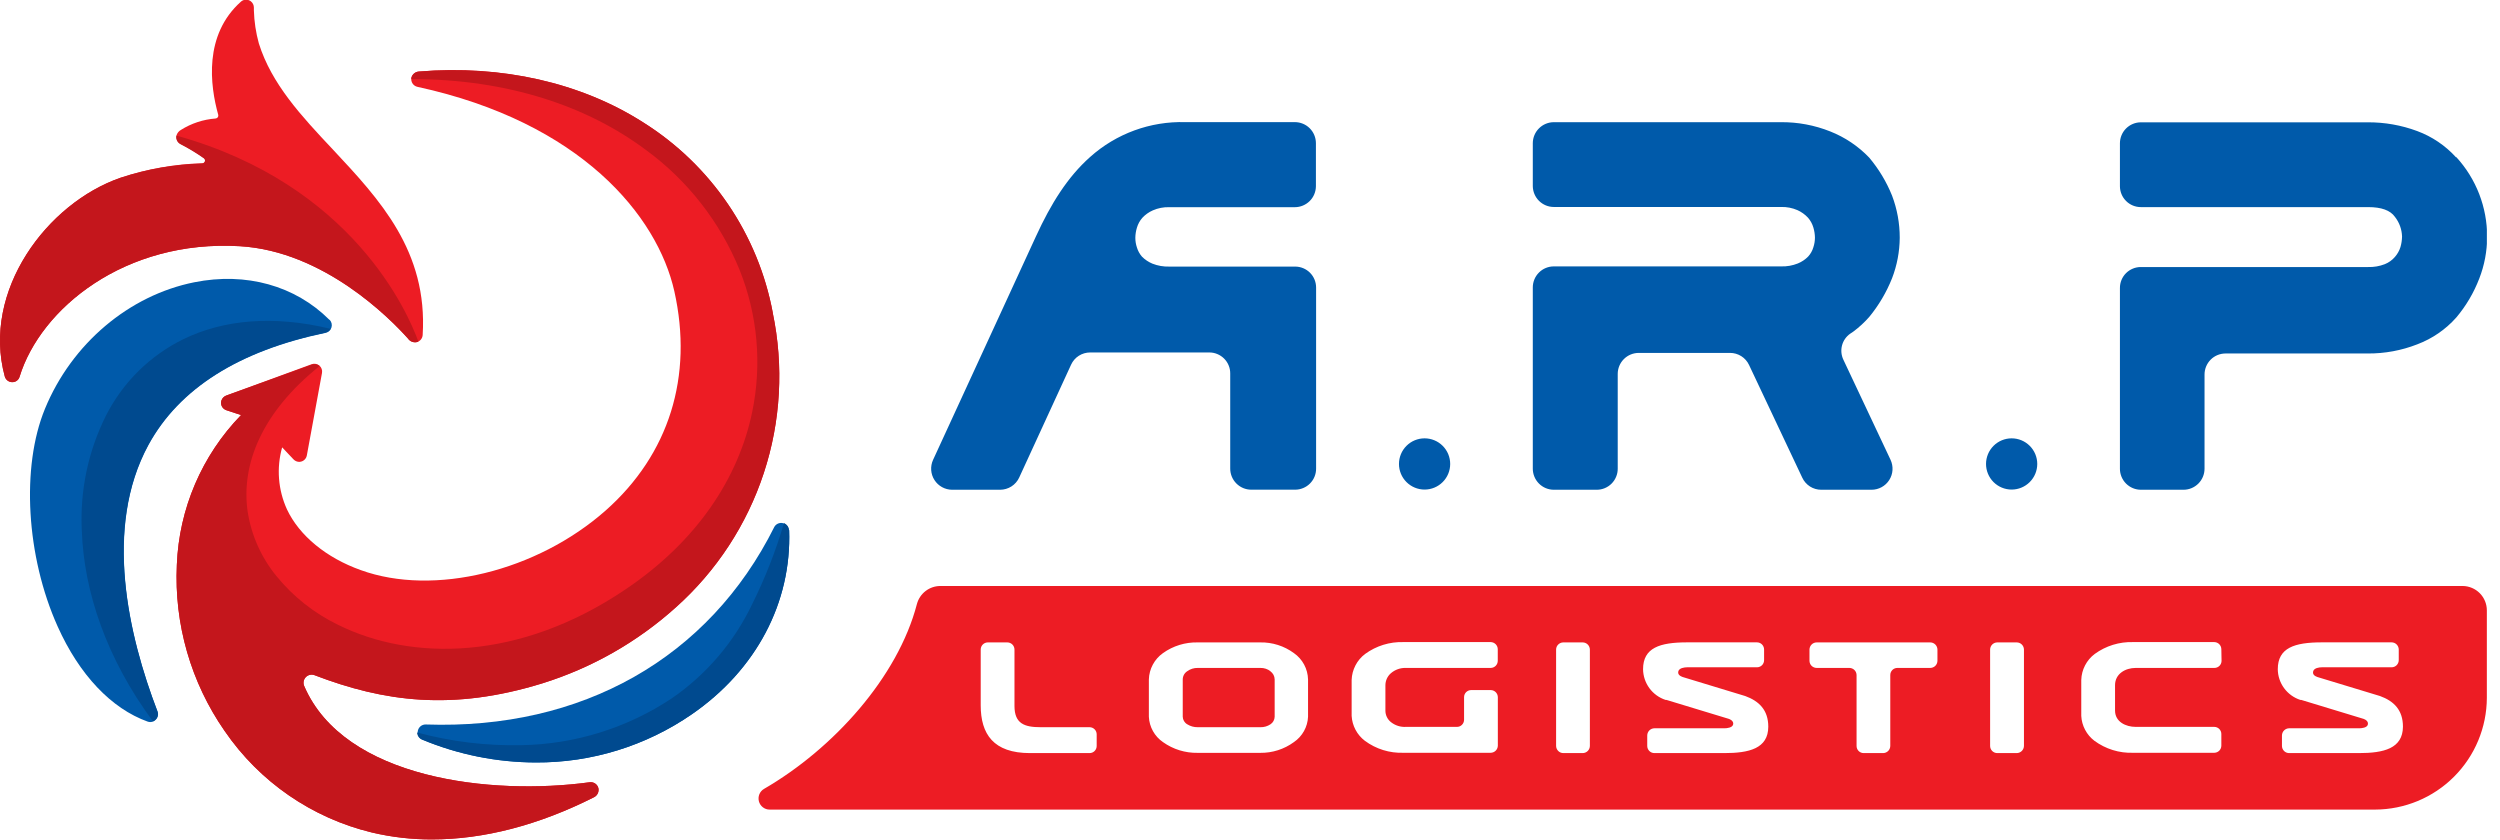
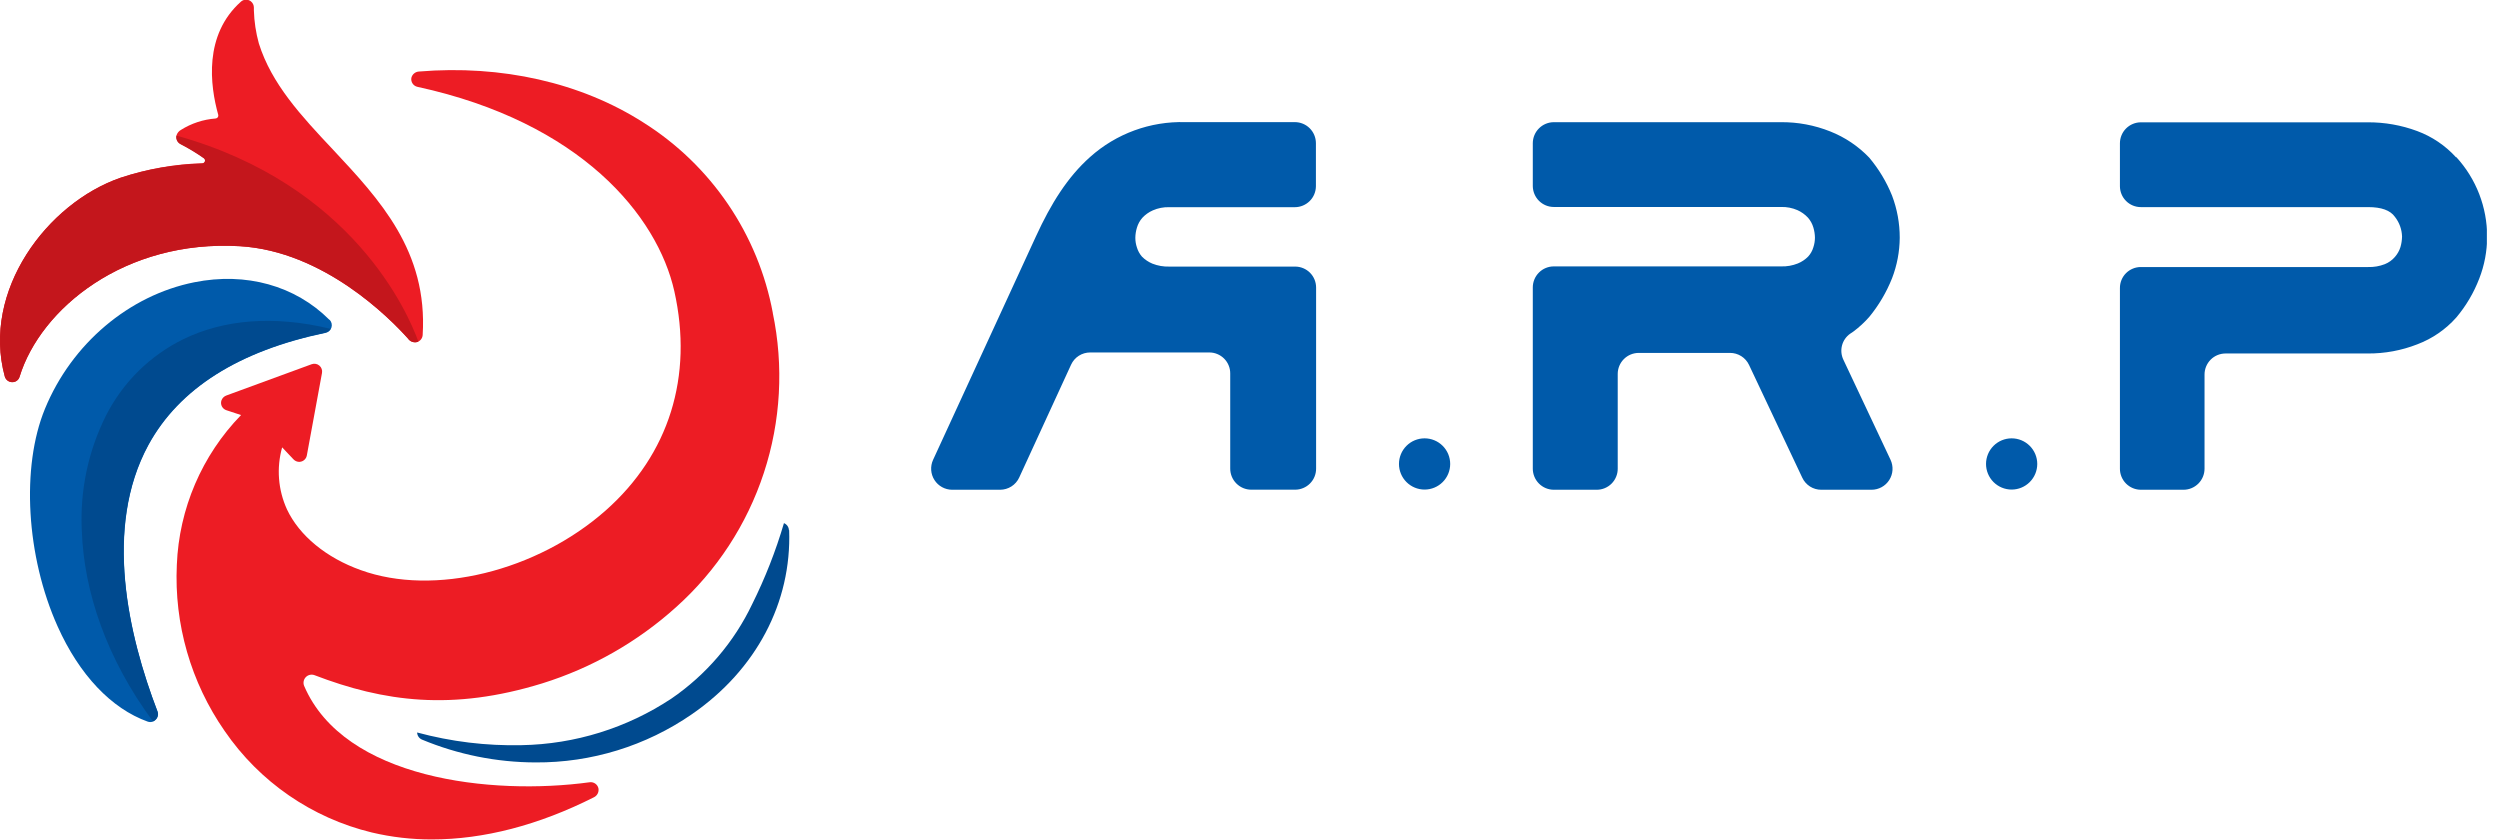
<svg xmlns="http://www.w3.org/2000/svg" width="134" height="45" viewBox="0 0 134 45" fill="none">
  <g clip-path="url(#clip0_77_446)">
    <path d="M76.358 23.495C75.993 23.495 75.644 23.64 75.387 23.897C75.129 24.155 74.985 24.504 74.985 24.868C74.985 25.232 75.129 25.581 75.387 25.839C75.644 26.096 75.993 26.241 76.358 26.241C76.722 26.241 77.071 26.096 77.328 25.839C77.586 25.581 77.73 25.232 77.73 24.868C77.73 24.504 77.586 24.155 77.328 23.897C77.071 23.64 76.722 23.495 76.358 23.495ZM69.424 14.289H62.671C62.364 14.298 62.058 14.245 61.773 14.133C61.562 14.046 61.371 13.919 61.211 13.758C61.086 13.615 60.994 13.447 60.939 13.265C60.883 13.098 60.854 12.924 60.854 12.748C60.856 12.563 60.885 12.38 60.939 12.203C60.996 12.009 61.094 11.829 61.228 11.676C61.387 11.505 61.579 11.368 61.793 11.275C62.069 11.154 62.369 11.096 62.671 11.105H69.403C69.702 11.105 69.988 10.986 70.2 10.776C70.412 10.566 70.531 10.28 70.533 9.982V7.672C70.532 7.373 70.413 7.086 70.201 6.875C69.989 6.664 69.703 6.546 69.403 6.546H63.535C61.658 6.493 59.831 7.161 58.432 8.413C57.217 9.492 56.329 10.924 55.533 12.656L50.011 24.652C49.933 24.823 49.899 25.012 49.912 25.2C49.925 25.388 49.985 25.57 50.087 25.729C50.188 25.888 50.328 26.019 50.493 26.11C50.658 26.201 50.843 26.25 51.032 26.251H53.607C53.822 26.25 54.032 26.188 54.213 26.073C54.394 25.957 54.538 25.792 54.628 25.598L57.411 19.545C57.501 19.35 57.644 19.184 57.825 19.069C58.006 18.953 58.217 18.892 58.432 18.892H64.814C64.962 18.891 65.109 18.919 65.245 18.976C65.382 19.032 65.506 19.114 65.611 19.219C65.716 19.323 65.799 19.447 65.855 19.584C65.912 19.72 65.941 19.867 65.94 20.015V25.118C65.94 25.417 66.059 25.704 66.27 25.915C66.481 26.127 66.767 26.247 67.066 26.247H69.421C69.568 26.247 69.715 26.217 69.851 26.16C69.988 26.103 70.112 26.02 70.216 25.915C70.32 25.81 70.403 25.686 70.459 25.549C70.515 25.412 70.544 25.266 70.543 25.118V15.412C70.543 15.114 70.425 14.829 70.216 14.619C70.006 14.409 69.721 14.29 69.424 14.289V14.289ZM107.824 23.495C107.46 23.495 107.111 23.64 106.853 23.897C106.596 24.155 106.451 24.504 106.451 24.868C106.451 25.232 106.596 25.581 106.853 25.839C107.111 26.096 107.46 26.241 107.824 26.241C108.188 26.241 108.537 26.096 108.794 25.839C109.052 25.581 109.197 25.232 109.197 24.868C109.197 24.504 109.052 24.155 108.794 23.897C108.537 23.64 108.188 23.495 107.824 23.495ZM131.639 8.427C131.069 7.8 130.358 7.32 129.563 7.025C128.713 6.709 127.813 6.55 126.906 6.556H114.751C114.452 6.557 114.167 6.676 113.956 6.887C113.746 7.098 113.628 7.384 113.628 7.682V9.978C113.628 10.276 113.746 10.562 113.957 10.772C114.167 10.983 114.453 11.101 114.751 11.101H126.934C127.641 11.101 128.121 11.271 128.369 11.625C128.606 11.927 128.739 12.296 128.75 12.68C128.746 12.87 128.718 13.058 128.665 13.241C128.606 13.431 128.509 13.607 128.379 13.758C128.231 13.936 128.04 14.074 127.825 14.16C127.541 14.27 127.238 14.322 126.934 14.313H114.751C114.603 14.312 114.456 14.341 114.32 14.398C114.183 14.454 114.059 14.537 113.954 14.642C113.85 14.746 113.767 14.871 113.711 15.008C113.655 15.145 113.627 15.291 113.628 15.439V25.121C113.627 25.269 113.656 25.416 113.712 25.552C113.768 25.689 113.851 25.814 113.955 25.919C114.06 26.023 114.183 26.107 114.32 26.164C114.456 26.221 114.603 26.25 114.751 26.251H117.033C117.333 26.251 117.62 26.132 117.832 25.92C118.044 25.708 118.163 25.421 118.163 25.121V20.073C118.163 19.774 118.282 19.488 118.493 19.276C118.704 19.065 118.99 18.947 119.289 18.947H126.913C127.82 18.953 128.719 18.787 129.563 18.457C130.371 18.153 131.091 17.657 131.663 17.011C132.183 16.392 132.597 15.69 132.887 14.935C133.167 14.219 133.31 13.456 133.309 12.687C133.313 11.111 132.726 9.591 131.663 8.427H131.639ZM99.176 17.882L99.339 17.773C99.649 17.542 99.934 17.28 100.189 16.99C100.702 16.366 101.115 15.666 101.414 14.915C101.681 14.222 101.82 13.487 101.826 12.744C101.827 11.973 101.688 11.207 101.414 10.485C101.116 9.744 100.701 9.055 100.186 8.444C99.6 7.834 98.89 7.357 98.104 7.046C97.259 6.709 96.356 6.54 95.447 6.549H83.284C82.986 6.55 82.7 6.669 82.489 6.88C82.278 7.091 82.159 7.377 82.158 7.675V9.972C82.16 10.269 82.279 10.555 82.49 10.765C82.701 10.975 82.986 11.094 83.284 11.094H95.471C95.771 11.086 96.07 11.144 96.345 11.264C96.557 11.359 96.748 11.496 96.906 11.666C97.04 11.819 97.139 11.998 97.196 12.193C97.249 12.37 97.278 12.553 97.281 12.738C97.28 12.913 97.252 13.088 97.196 13.255C97.143 13.438 97.048 13.607 96.92 13.748C96.762 13.91 96.572 14.037 96.362 14.122C96.079 14.235 95.775 14.289 95.471 14.279H83.284C82.986 14.279 82.699 14.397 82.488 14.609C82.277 14.82 82.158 15.106 82.158 15.405V25.121C82.158 25.42 82.277 25.707 82.488 25.919C82.699 26.131 82.985 26.25 83.284 26.251H85.584C85.732 26.251 85.879 26.222 86.016 26.165C86.153 26.108 86.277 26.025 86.382 25.92C86.486 25.815 86.569 25.69 86.625 25.553C86.682 25.416 86.711 25.27 86.71 25.121V20.042C86.71 19.743 86.829 19.457 87.04 19.246C87.251 19.035 87.538 18.916 87.836 18.916H92.729C92.943 18.915 93.152 18.976 93.333 19.09C93.514 19.205 93.658 19.368 93.749 19.562L96.6 25.601C96.69 25.796 96.834 25.96 97.015 26.076C97.196 26.191 97.406 26.252 97.621 26.251H100.312C100.502 26.251 100.689 26.203 100.855 26.112C101.022 26.021 101.162 25.889 101.264 25.729C101.366 25.569 101.426 25.385 101.438 25.196C101.45 25.006 101.413 24.817 101.333 24.645L98.808 19.287C98.692 19.047 98.665 18.774 98.732 18.516C98.799 18.259 98.957 18.033 99.176 17.882V17.882Z" fill="#005AAA" />
-     <path fill-rule="evenodd" clip-rule="evenodd" d="M68.087 35.977C67.933 35.859 67.743 35.797 67.549 35.801H64.195C63.991 35.795 63.791 35.858 63.627 35.977C63.552 36.025 63.491 36.09 63.449 36.167C63.407 36.245 63.385 36.332 63.385 36.42V38.417C63.387 38.499 63.411 38.58 63.453 38.651C63.495 38.722 63.555 38.781 63.627 38.822C63.797 38.929 63.994 38.983 64.195 38.978H67.549C67.74 38.983 67.928 38.928 68.087 38.822C68.154 38.778 68.21 38.718 68.249 38.647C68.288 38.577 68.31 38.498 68.311 38.417V36.42C68.312 36.334 68.292 36.248 68.253 36.171C68.214 36.094 68.157 36.028 68.087 35.977V35.977ZM68.087 35.977C67.933 35.859 67.743 35.797 67.549 35.801H64.195C63.991 35.795 63.791 35.858 63.627 35.977C63.552 36.025 63.491 36.09 63.449 36.167C63.407 36.245 63.385 36.332 63.385 36.42V38.417C63.387 38.499 63.411 38.58 63.453 38.651C63.495 38.722 63.555 38.781 63.627 38.822C63.797 38.929 63.994 38.983 64.195 38.978H67.549C67.74 38.983 67.928 38.928 68.087 38.822C68.154 38.778 68.21 38.718 68.249 38.647C68.288 38.577 68.31 38.498 68.311 38.417V36.42C68.312 36.334 68.292 36.248 68.253 36.171C68.214 36.094 68.157 36.028 68.087 35.977V35.977ZM68.087 35.977C67.933 35.859 67.743 35.797 67.549 35.801H64.195C63.991 35.795 63.791 35.858 63.627 35.977C63.552 36.025 63.491 36.09 63.449 36.167C63.407 36.245 63.385 36.332 63.385 36.42V38.417C63.387 38.499 63.411 38.58 63.453 38.651C63.495 38.722 63.555 38.781 63.627 38.822C63.797 38.929 63.994 38.983 64.195 38.978H67.549C67.74 38.983 67.928 38.928 68.087 38.822C68.154 38.778 68.21 38.718 68.249 38.647C68.288 38.577 68.31 38.498 68.311 38.417V36.42C68.312 36.334 68.292 36.248 68.253 36.171C68.214 36.094 68.157 36.028 68.087 35.977V35.977ZM68.087 35.977C67.933 35.859 67.743 35.797 67.549 35.801H64.195C63.991 35.795 63.791 35.858 63.627 35.977C63.552 36.025 63.491 36.09 63.449 36.167C63.407 36.245 63.385 36.332 63.385 36.42V38.417C63.387 38.499 63.411 38.58 63.453 38.651C63.495 38.722 63.555 38.781 63.627 38.822C63.797 38.929 63.994 38.983 64.195 38.978H67.549C67.74 38.983 67.928 38.928 68.087 38.822C68.154 38.778 68.21 38.718 68.249 38.647C68.288 38.577 68.31 38.498 68.311 38.417V36.42C68.312 36.334 68.292 36.248 68.253 36.171C68.214 36.094 68.157 36.028 68.087 35.977V35.977ZM68.087 35.977C67.933 35.859 67.743 35.797 67.549 35.801H64.195C63.991 35.795 63.791 35.858 63.627 35.977C63.552 36.025 63.491 36.09 63.449 36.167C63.407 36.245 63.385 36.332 63.385 36.42V38.417C63.387 38.499 63.411 38.58 63.453 38.651C63.495 38.722 63.555 38.781 63.627 38.822C63.797 38.929 63.994 38.983 64.195 38.978H67.549C67.74 38.983 67.928 38.928 68.087 38.822C68.154 38.778 68.21 38.718 68.249 38.647C68.288 38.577 68.31 38.498 68.311 38.417V36.42C68.312 36.334 68.292 36.248 68.253 36.171C68.214 36.094 68.157 36.028 68.087 35.977V35.977ZM68.087 35.977C67.933 35.859 67.743 35.797 67.549 35.801H64.195C63.991 35.795 63.791 35.858 63.627 35.977C63.552 36.025 63.491 36.09 63.449 36.167C63.407 36.245 63.385 36.332 63.385 36.42V38.417C63.387 38.499 63.411 38.58 63.453 38.651C63.495 38.722 63.555 38.781 63.627 38.822C63.797 38.929 63.994 38.983 64.195 38.978H67.549C67.74 38.983 67.928 38.928 68.087 38.822C68.154 38.778 68.21 38.718 68.249 38.647C68.288 38.577 68.31 38.498 68.311 38.417V36.42C68.312 36.334 68.292 36.248 68.253 36.171C68.214 36.094 68.157 36.028 68.087 35.977V35.977ZM68.087 35.977C67.933 35.859 67.743 35.797 67.549 35.801H64.195C63.991 35.795 63.791 35.858 63.627 35.977C63.552 36.025 63.491 36.09 63.449 36.167C63.407 36.245 63.385 36.332 63.385 36.42V38.417C63.387 38.499 63.411 38.58 63.453 38.651C63.495 38.722 63.555 38.781 63.627 38.822C63.797 38.929 63.994 38.983 64.195 38.978H67.549C67.74 38.983 67.928 38.928 68.087 38.822C68.154 38.778 68.21 38.718 68.249 38.647C68.288 38.577 68.31 38.498 68.311 38.417V36.42C68.312 36.334 68.292 36.248 68.253 36.171C68.214 36.094 68.157 36.028 68.087 35.977V35.977ZM68.087 35.977C67.933 35.859 67.743 35.797 67.549 35.801H64.195C63.991 35.795 63.791 35.858 63.627 35.977C63.552 36.025 63.491 36.09 63.449 36.167C63.407 36.245 63.385 36.332 63.385 36.42V38.417C63.387 38.499 63.411 38.58 63.453 38.651C63.495 38.722 63.555 38.781 63.627 38.822C63.797 38.929 63.994 38.983 64.195 38.978H67.549C67.74 38.983 67.928 38.928 68.087 38.822C68.154 38.778 68.21 38.718 68.249 38.647C68.288 38.577 68.31 38.498 68.311 38.417V36.42C68.312 36.334 68.292 36.248 68.253 36.171C68.214 36.094 68.157 36.028 68.087 35.977V35.977ZM132.003 31.409H50.413C50.125 31.407 49.844 31.501 49.615 31.676C49.386 31.851 49.222 32.096 49.147 32.375C48.127 36.294 44.673 40.128 40.951 42.285C40.839 42.351 40.751 42.452 40.701 42.573C40.652 42.694 40.644 42.828 40.678 42.954C40.712 43.08 40.786 43.191 40.89 43.271C40.993 43.351 41.12 43.394 41.251 43.394H127.301C128.889 43.39 130.412 42.757 131.535 41.633C132.658 40.51 133.291 38.988 133.295 37.4V32.718C133.296 32.374 133.16 32.043 132.918 31.798C132.676 31.553 132.347 31.413 132.003 31.409V31.409ZM58.782 39.985C58.782 40.086 58.742 40.183 58.67 40.255C58.599 40.326 58.502 40.366 58.401 40.366H55.21C53.247 40.366 52.566 39.346 52.566 37.804V34.817C52.566 34.767 52.575 34.717 52.594 34.671C52.613 34.624 52.641 34.581 52.677 34.546C52.712 34.51 52.754 34.482 52.801 34.462C52.847 34.443 52.897 34.433 52.947 34.433H53.995C54.097 34.434 54.194 34.475 54.265 34.547C54.336 34.619 54.376 34.716 54.376 34.817V37.839C54.376 38.791 54.914 38.978 55.781 38.978H58.401C58.502 38.978 58.599 39.018 58.67 39.09C58.742 39.161 58.782 39.258 58.782 39.359V39.985ZM70.111 38.417C70.1 38.687 70.025 38.951 69.893 39.187C69.761 39.423 69.576 39.626 69.352 39.778C68.829 40.16 68.197 40.361 67.549 40.353H64.195C63.53 40.365 62.879 40.164 62.337 39.778C62.114 39.625 61.929 39.423 61.798 39.187C61.666 38.95 61.591 38.687 61.579 38.417V36.42C61.587 36.141 61.659 35.868 61.791 35.623C61.923 35.377 62.11 35.165 62.337 35.005C62.879 34.619 63.53 34.418 64.195 34.433H67.549C68.197 34.421 68.83 34.622 69.352 35.005C69.581 35.164 69.769 35.376 69.901 35.621C70.033 35.867 70.105 36.141 70.111 36.42V38.417ZM80.28 35.423C80.279 35.523 80.239 35.62 80.167 35.69C80.096 35.761 79.999 35.801 79.899 35.801H75.364C75.067 35.79 74.776 35.892 74.551 36.086C74.459 36.166 74.386 36.264 74.335 36.375C74.285 36.485 74.259 36.605 74.258 36.726V38.087C74.257 38.205 74.283 38.322 74.334 38.428C74.384 38.535 74.459 38.629 74.551 38.703C74.781 38.887 75.073 38.98 75.367 38.961H78.089C78.139 38.962 78.189 38.952 78.235 38.934C78.282 38.915 78.324 38.887 78.359 38.852C78.395 38.817 78.424 38.775 78.443 38.729C78.463 38.683 78.473 38.634 78.474 38.584V37.366C78.474 37.265 78.515 37.169 78.586 37.098C78.658 37.028 78.754 36.988 78.855 36.988H79.902C80.003 36.989 80.099 37.029 80.17 37.099C80.241 37.17 80.282 37.265 80.284 37.366V39.968C80.282 40.069 80.241 40.165 80.17 40.236C80.099 40.307 80.003 40.347 79.902 40.349H75.228C74.484 40.375 73.754 40.149 73.156 39.706C72.949 39.548 72.778 39.347 72.656 39.117C72.534 38.887 72.463 38.633 72.448 38.373V36.444C72.457 36.173 72.527 35.907 72.652 35.666C72.776 35.425 72.953 35.216 73.17 35.052C73.766 34.617 74.49 34.393 75.228 34.416H79.899C80 34.417 80.097 34.458 80.169 34.53C80.24 34.602 80.28 34.699 80.28 34.8V35.423ZM85.217 39.985C85.215 40.087 85.173 40.184 85.101 40.255C85.028 40.326 84.93 40.366 84.829 40.366H83.791C83.69 40.365 83.594 40.324 83.522 40.253C83.451 40.182 83.409 40.086 83.407 39.985V34.817C83.407 34.716 83.448 34.618 83.52 34.547C83.592 34.475 83.689 34.434 83.791 34.433H84.829C84.931 34.433 85.029 34.473 85.102 34.545C85.174 34.617 85.216 34.715 85.217 34.817V39.985ZM92.415 40.366H88.673C88.572 40.365 88.476 40.325 88.405 40.254C88.333 40.182 88.293 40.086 88.292 39.985V39.424C88.292 39.322 88.332 39.225 88.403 39.152C88.475 39.08 88.572 39.038 88.673 39.036H92.436C92.575 39.036 92.844 39.002 92.892 38.846C92.939 38.689 92.807 38.587 92.681 38.536L89.32 37.515H89.275C88.927 37.401 88.624 37.181 88.407 36.886C88.191 36.59 88.072 36.235 88.068 35.869C88.068 34.722 88.962 34.43 90.432 34.43H94.174C94.276 34.431 94.373 34.471 94.444 34.543C94.515 34.615 94.555 34.713 94.555 34.814V35.382C94.556 35.432 94.546 35.482 94.527 35.529C94.508 35.576 94.481 35.618 94.445 35.654C94.41 35.69 94.367 35.718 94.321 35.737C94.275 35.757 94.225 35.767 94.174 35.767H90.432C90.282 35.767 90.007 35.804 89.959 35.981C89.912 36.158 90.061 36.239 90.187 36.287L93.545 37.308C94.283 37.577 94.78 38.056 94.78 38.951C94.777 40.125 93.749 40.366 92.415 40.366ZM103.847 35.423C103.845 35.524 103.803 35.621 103.73 35.692C103.658 35.762 103.56 35.801 103.459 35.801H101.697C101.596 35.801 101.5 35.842 101.429 35.913C101.359 35.985 101.319 36.081 101.319 36.182V39.985C101.317 40.086 101.276 40.182 101.205 40.253C101.134 40.324 101.038 40.364 100.938 40.366H99.893C99.792 40.366 99.695 40.326 99.624 40.255C99.552 40.183 99.512 40.086 99.512 39.985V36.182C99.511 36.081 99.469 35.984 99.398 35.913C99.326 35.842 99.229 35.801 99.128 35.801H97.376C97.274 35.801 97.177 35.762 97.104 35.692C97.031 35.621 96.99 35.524 96.988 35.423V34.817C96.989 34.715 97.03 34.617 97.103 34.545C97.175 34.473 97.273 34.433 97.376 34.433H103.459C103.561 34.433 103.659 34.473 103.732 34.545C103.804 34.617 103.846 34.715 103.847 34.817V35.423ZM108.484 39.985C108.481 40.087 108.439 40.183 108.367 40.254C108.294 40.325 108.197 40.365 108.096 40.366H107.055C106.953 40.366 106.856 40.326 106.784 40.255C106.712 40.184 106.671 40.087 106.67 39.985V34.817C106.67 34.715 106.711 34.618 106.783 34.546C106.855 34.474 106.953 34.433 107.055 34.433H108.096C108.198 34.433 108.296 34.473 108.369 34.545C108.442 34.617 108.483 34.715 108.484 34.817V39.985ZM119.075 35.423C119.074 35.523 119.033 35.62 118.962 35.69C118.89 35.761 118.794 35.801 118.694 35.801H114.472C113.92 35.801 113.366 36.117 113.366 36.726V38.087C113.366 38.689 113.944 38.961 114.472 38.961H118.683C118.784 38.961 118.881 39.001 118.953 39.073C119.024 39.144 119.064 39.241 119.064 39.342V39.968C119.063 40.069 119.023 40.165 118.952 40.237C118.881 40.308 118.784 40.348 118.683 40.349H114.339C113.593 40.375 112.861 40.148 112.26 39.706C112.053 39.549 111.882 39.348 111.761 39.117C111.639 38.887 111.569 38.633 111.556 38.373V36.444C111.564 36.172 111.633 35.907 111.758 35.666C111.883 35.425 112.06 35.215 112.277 35.052C112.874 34.617 113.6 34.393 114.339 34.416H118.683C118.785 34.417 118.882 34.458 118.953 34.53C119.024 34.602 119.064 34.699 119.064 34.8L119.075 35.423ZM126.437 40.366H122.694C122.594 40.365 122.497 40.325 122.426 40.254C122.355 40.182 122.314 40.086 122.313 39.985V39.424C122.313 39.322 122.353 39.225 122.425 39.152C122.496 39.08 122.593 39.038 122.694 39.036H126.461C126.6 39.036 126.869 39.002 126.913 38.846C126.957 38.689 126.831 38.587 126.702 38.536L123.344 37.515H123.297C122.948 37.401 122.645 37.181 122.428 36.886C122.211 36.591 122.093 36.235 122.089 35.869C122.089 34.722 122.987 34.43 124.45 34.43H128.192C128.293 34.431 128.39 34.472 128.461 34.544C128.532 34.616 128.572 34.713 128.573 34.814V35.382C128.573 35.483 128.533 35.581 128.462 35.653C128.391 35.725 128.294 35.766 128.192 35.767H124.45C124.304 35.767 124.035 35.804 123.987 35.981C123.94 36.158 124.079 36.239 124.208 36.287L127.57 37.308C128.311 37.577 128.798 38.056 128.798 38.951C128.788 40.125 127.764 40.366 126.427 40.366H126.437ZM68.097 35.977C67.943 35.859 67.754 35.797 67.559 35.801H64.205C64.001 35.795 63.802 35.858 63.637 35.977C63.562 36.025 63.501 36.09 63.459 36.167C63.417 36.245 63.395 36.332 63.395 36.42V38.417C63.398 38.499 63.421 38.58 63.463 38.651C63.506 38.722 63.565 38.781 63.637 38.822C63.807 38.929 64.004 38.983 64.205 38.978H67.559C67.751 38.983 67.938 38.928 68.097 38.822C68.165 38.778 68.22 38.718 68.259 38.647C68.299 38.577 68.32 38.498 68.322 38.417V36.42C68.321 36.333 68.3 36.247 68.259 36.17C68.218 36.093 68.159 36.027 68.087 35.977H68.097ZM68.097 35.977C67.943 35.859 67.754 35.797 67.559 35.801H64.205C64.001 35.795 63.802 35.858 63.637 35.977C63.562 36.025 63.501 36.09 63.459 36.167C63.417 36.245 63.395 36.332 63.395 36.42V38.417C63.398 38.499 63.421 38.58 63.463 38.651C63.506 38.722 63.565 38.781 63.637 38.822C63.807 38.929 64.004 38.983 64.205 38.978H67.559C67.751 38.983 67.938 38.928 68.097 38.822C68.165 38.778 68.22 38.718 68.259 38.647C68.299 38.577 68.32 38.498 68.322 38.417V36.42C68.321 36.333 68.3 36.247 68.259 36.17C68.218 36.093 68.159 36.027 68.087 35.977H68.097ZM68.097 35.977C67.943 35.859 67.754 35.797 67.559 35.801H64.205C64.001 35.795 63.802 35.858 63.637 35.977C63.562 36.025 63.501 36.09 63.459 36.167C63.417 36.245 63.395 36.332 63.395 36.42V38.417C63.398 38.499 63.421 38.58 63.463 38.651C63.506 38.722 63.565 38.781 63.637 38.822C63.807 38.929 64.004 38.983 64.205 38.978H67.559C67.751 38.983 67.938 38.928 68.097 38.822C68.165 38.778 68.22 38.718 68.259 38.647C68.299 38.577 68.32 38.498 68.322 38.417V36.42C68.321 36.333 68.3 36.247 68.259 36.17C68.218 36.093 68.159 36.027 68.087 35.977H68.097ZM68.097 35.977C67.943 35.859 67.754 35.797 67.559 35.801H64.205C64.001 35.795 63.802 35.858 63.637 35.977C63.562 36.025 63.501 36.09 63.459 36.167C63.417 36.245 63.395 36.332 63.395 36.42V38.417C63.398 38.499 63.421 38.58 63.463 38.651C63.506 38.722 63.565 38.781 63.637 38.822C63.807 38.929 64.004 38.983 64.205 38.978H67.559C67.751 38.983 67.938 38.928 68.097 38.822C68.165 38.778 68.22 38.718 68.259 38.647C68.299 38.577 68.32 38.498 68.322 38.417V36.42C68.321 36.333 68.3 36.247 68.259 36.17C68.218 36.093 68.159 36.027 68.087 35.977H68.097ZM68.097 35.977C67.943 35.859 67.754 35.797 67.559 35.801H64.205C64.001 35.795 63.802 35.858 63.637 35.977C63.562 36.025 63.501 36.09 63.459 36.167C63.417 36.245 63.395 36.332 63.395 36.42V38.417C63.398 38.499 63.421 38.58 63.463 38.651C63.506 38.722 63.565 38.781 63.637 38.822C63.807 38.929 64.004 38.983 64.205 38.978H67.559C67.751 38.983 67.938 38.928 68.097 38.822C68.165 38.778 68.22 38.718 68.259 38.647C68.299 38.577 68.32 38.498 68.322 38.417V36.42C68.321 36.333 68.3 36.247 68.259 36.17C68.218 36.093 68.159 36.027 68.087 35.977H68.097ZM68.097 35.977C67.943 35.859 67.754 35.797 67.559 35.801H64.205C64.001 35.795 63.802 35.858 63.637 35.977C63.562 36.025 63.501 36.09 63.459 36.167C63.417 36.245 63.395 36.332 63.395 36.42V38.417C63.398 38.499 63.421 38.58 63.463 38.651C63.506 38.722 63.565 38.781 63.637 38.822C63.807 38.929 64.004 38.983 64.205 38.978H67.559C67.751 38.983 67.938 38.928 68.097 38.822C68.165 38.778 68.22 38.718 68.259 38.647C68.299 38.577 68.32 38.498 68.322 38.417V36.42C68.321 36.333 68.3 36.247 68.259 36.17C68.218 36.093 68.159 36.027 68.087 35.977H68.097ZM68.097 35.977C67.943 35.859 67.754 35.797 67.559 35.801H64.205C64.001 35.795 63.802 35.858 63.637 35.977C63.562 36.025 63.501 36.09 63.459 36.167C63.417 36.245 63.395 36.332 63.395 36.42V38.417C63.398 38.499 63.421 38.58 63.463 38.651C63.506 38.722 63.565 38.781 63.637 38.822C63.807 38.929 64.004 38.983 64.205 38.978H67.559C67.751 38.983 67.938 38.928 68.097 38.822C68.165 38.778 68.22 38.718 68.259 38.647C68.299 38.577 68.32 38.498 68.322 38.417V36.42C68.321 36.333 68.3 36.247 68.259 36.17C68.218 36.093 68.159 36.027 68.087 35.977H68.097Z" fill="#ED1C24" />
    <path fill-rule="evenodd" clip-rule="evenodd" d="M17.844 8.015C16.143 6.209 14.554 4.498 13.874 2.327C13.715 1.75 13.626 1.156 13.608 0.558V0.408C13.609 0.343 13.594 0.278 13.565 0.219C13.536 0.16 13.494 0.108 13.442 0.068C13.365 0.01 13.271 -0.02 13.175 -0.016C13.078 -0.013 12.986 0.024 12.915 0.088C10.911 1.875 11.258 4.579 11.697 6.154C11.702 6.177 11.703 6.2 11.698 6.223C11.694 6.246 11.684 6.267 11.671 6.286C11.657 6.305 11.64 6.321 11.619 6.332C11.599 6.343 11.577 6.35 11.554 6.352C10.894 6.401 10.256 6.612 9.696 6.964C9.589 7.024 9.508 7.121 9.468 7.236C9.445 7.327 9.453 7.423 9.49 7.509C9.528 7.594 9.593 7.665 9.676 7.709C10.111 7.932 10.531 8.186 10.931 8.468C10.957 8.487 10.977 8.514 10.987 8.545C10.997 8.576 10.997 8.61 10.988 8.641C10.978 8.672 10.959 8.699 10.933 8.719C10.907 8.738 10.875 8.749 10.843 8.75C9.353 8.794 7.878 9.055 6.464 9.526C2.521 10.887 -0.99 15.592 0.255 20.175C0.279 20.262 0.331 20.34 0.402 20.396C0.474 20.452 0.562 20.483 0.653 20.484V20.484C0.741 20.486 0.828 20.46 0.899 20.408C0.97 20.356 1.023 20.283 1.048 20.198C2.174 16.534 6.695 12.833 12.86 13.197C17.351 13.466 20.892 17.055 21.869 18.147C21.921 18.224 21.996 18.284 22.083 18.317C22.17 18.35 22.265 18.356 22.355 18.334C22.438 18.31 22.511 18.261 22.564 18.194C22.617 18.127 22.649 18.045 22.655 17.96C22.934 13.459 20.348 10.693 17.844 8.015Z" fill="#ED1C24" />
    <path fill-rule="evenodd" clip-rule="evenodd" d="M9.458 7.267C9.438 7.356 9.447 7.449 9.485 7.532C9.524 7.615 9.588 7.684 9.669 7.726C10.105 7.949 10.524 8.203 10.924 8.485C10.95 8.504 10.97 8.531 10.98 8.562C10.99 8.593 10.99 8.627 10.981 8.658C10.971 8.689 10.952 8.716 10.926 8.736C10.9 8.755 10.868 8.766 10.836 8.767C9.349 8.806 7.877 9.062 6.464 9.526C2.521 10.887 -0.99 15.592 0.255 20.175C0.279 20.262 0.331 20.34 0.402 20.396C0.474 20.452 0.562 20.483 0.653 20.484V20.484C0.741 20.486 0.828 20.46 0.899 20.408C0.97 20.356 1.023 20.283 1.048 20.198C2.174 16.534 6.695 12.833 12.86 13.197C17.351 13.466 20.892 17.055 21.869 18.147C21.921 18.224 21.996 18.284 22.083 18.317C22.17 18.35 22.265 18.356 22.355 18.334L22.424 18.307C21.859 16.749 18.889 9.893 9.458 7.267Z" fill="#C4161C" />
-     <path d="M42.285 28.415C42.278 28.326 42.243 28.241 42.184 28.174C42.126 28.106 42.048 28.059 41.961 28.04C41.874 28.02 41.782 28.029 41.701 28.064C41.619 28.1 41.551 28.16 41.506 28.238C37.998 35.273 31.187 39.124 22.818 38.832C22.719 38.83 22.622 38.863 22.545 38.925C22.468 38.987 22.415 39.075 22.396 39.172C22.375 39.268 22.389 39.367 22.434 39.454C22.48 39.54 22.554 39.608 22.645 39.645C24.573 40.448 26.642 40.864 28.731 40.87C31.714 40.882 34.629 39.979 37.083 38.284C40.536 35.903 42.435 32.29 42.299 28.418" fill="#005AAA" />
    <path d="M42.285 28.415C42.282 28.333 42.255 28.255 42.208 28.188C42.161 28.122 42.095 28.07 42.02 28.04C41.581 29.533 41.012 30.985 40.319 32.378C39.347 34.419 37.852 36.166 35.988 37.444C33.603 39.023 30.818 39.889 27.959 39.941C26.069 39.984 24.183 39.754 22.359 39.261C22.36 39.342 22.386 39.422 22.431 39.489C22.477 39.557 22.542 39.61 22.617 39.642C24.546 40.445 26.614 40.861 28.704 40.866C31.695 40.885 34.621 39.983 37.083 38.284C40.536 35.903 42.435 32.29 42.299 28.418" fill="#004A8F" />
    <path d="M17.654 17.14C15.823 15.31 13.187 14.575 10.417 15.129C6.91 15.83 3.841 18.429 2.409 21.913C1.126 25.033 1.405 29.826 3.089 33.576C4.253 36.172 5.964 37.978 7.917 38.679C7.961 38.693 8.007 38.701 8.053 38.703C8.109 38.703 8.165 38.692 8.216 38.669C8.268 38.647 8.314 38.614 8.352 38.573C8.408 38.517 8.447 38.445 8.463 38.367C8.479 38.29 8.473 38.209 8.444 38.135C6.886 34.072 5.539 28.296 7.961 23.846C9.608 20.831 12.799 18.81 17.453 17.841C17.527 17.825 17.595 17.79 17.65 17.739C17.706 17.688 17.746 17.623 17.768 17.551C17.789 17.479 17.791 17.403 17.773 17.33C17.755 17.257 17.717 17.19 17.664 17.137" fill="#005AAA" />
    <path d="M8.196 38.662C8.251 38.641 8.302 38.607 8.342 38.563C8.398 38.507 8.437 38.435 8.453 38.357C8.469 38.279 8.463 38.199 8.434 38.124C6.879 34.062 5.532 28.285 7.951 23.835C9.597 20.821 12.789 18.8 17.443 17.827C17.501 17.815 17.555 17.791 17.604 17.756C17.652 17.722 17.692 17.678 17.722 17.626C14.602 16.868 11.938 17.154 9.832 18.178C8.045 19.054 6.591 20.486 5.688 22.26C4.725 24.178 4.276 26.312 4.385 28.455C4.501 31.718 5.712 35.304 8.196 38.662" fill="#004A8F" />
    <path fill-rule="evenodd" clip-rule="evenodd" d="M41.424 16.776C41.035 14.689 40.218 12.704 39.024 10.948C37.831 9.192 36.288 7.701 34.491 6.57C31.136 4.423 26.877 3.467 22.454 3.834C22.359 3.84 22.268 3.876 22.195 3.937C22.122 3.998 22.071 4.082 22.049 4.174C22.031 4.281 22.054 4.39 22.115 4.479C22.175 4.568 22.267 4.631 22.372 4.654C31.133 6.556 35.233 11.56 36.144 15.609C37.165 20.171 35.869 24.346 32.463 27.363C28.779 30.619 23.26 31.98 19.338 30.558C17.487 29.898 16.044 28.711 15.381 27.302C14.905 26.26 14.813 25.082 15.123 23.978C15.123 23.978 15.123 23.978 15.123 23.978L15.721 24.611C15.791 24.689 15.886 24.739 15.99 24.754C16.095 24.765 16.2 24.736 16.285 24.673C16.369 24.61 16.427 24.517 16.446 24.414L17.259 19.991C17.273 19.919 17.267 19.844 17.242 19.775C17.218 19.706 17.175 19.644 17.119 19.596C17.064 19.549 16.996 19.516 16.924 19.503C16.852 19.49 16.777 19.496 16.708 19.521L12.142 21.195C12.079 21.216 12.021 21.252 11.973 21.299C11.925 21.346 11.889 21.404 11.867 21.468C11.834 21.572 11.843 21.686 11.893 21.783C11.944 21.881 12.031 21.954 12.135 21.988L12.921 22.247C10.821 24.407 9.595 27.268 9.478 30.279C9.33 33.447 10.23 36.575 12.04 39.179C13.908 41.907 16.72 43.846 19.933 44.622C20.99 44.872 22.072 44.997 23.158 44.993C25.921 44.993 28.867 44.231 31.834 42.734C31.919 42.693 31.989 42.626 32.033 42.542C32.077 42.458 32.093 42.362 32.079 42.268C32.059 42.163 32 42.069 31.913 42.006C31.826 41.943 31.719 41.915 31.613 41.928C26.336 42.649 18.443 41.761 16.303 36.767C16.27 36.689 16.261 36.602 16.276 36.519C16.291 36.435 16.33 36.358 16.389 36.297C16.447 36.235 16.523 36.192 16.605 36.173C16.688 36.154 16.774 36.159 16.854 36.188C20.569 37.611 24.23 38.121 29.071 36.627C31.726 35.798 34.17 34.406 36.236 32.545C38.409 30.601 40.032 28.119 40.942 25.348C41.852 22.578 42.016 19.616 41.418 16.762" fill="#ED1C24" />
-     <path fill-rule="evenodd" clip-rule="evenodd" d="M41.424 16.776C41.035 14.689 40.218 12.704 39.024 10.948C37.831 9.192 36.288 7.701 34.491 6.57C31.136 4.423 26.877 3.467 22.454 3.834C22.359 3.84 22.268 3.876 22.195 3.937C22.122 3.998 22.071 4.082 22.049 4.174C22.048 4.196 22.048 4.218 22.049 4.239C27.265 4.239 31.521 5.716 34.637 8.049C36.861 9.681 38.59 11.896 39.635 14.449C40.612 16.875 40.849 19.536 40.315 22.097C39.584 25.604 37.383 29 33.511 31.602C27.812 35.447 22.046 35.437 18.123 33.491C16.846 32.874 15.719 31.984 14.823 30.885C13.998 29.879 13.46 28.668 13.268 27.38C12.928 24.883 14.027 22.104 17.13 19.62C17.074 19.572 17.006 19.54 16.934 19.527C16.862 19.514 16.787 19.52 16.718 19.545L12.142 21.195C12.079 21.216 12.021 21.252 11.973 21.299C11.925 21.346 11.889 21.404 11.867 21.468C11.834 21.572 11.843 21.686 11.893 21.783C11.944 21.881 12.031 21.954 12.135 21.988L12.921 22.247C10.821 24.407 9.595 27.268 9.478 30.279C9.33 33.447 10.23 36.575 12.04 39.179C13.908 41.907 16.72 43.846 19.933 44.622C20.99 44.872 22.072 44.997 23.158 44.993C25.921 44.993 28.867 44.231 31.834 42.734C31.919 42.693 31.989 42.626 32.033 42.542C32.077 42.458 32.093 42.362 32.079 42.268C32.059 42.163 32 42.069 31.913 42.006C31.826 41.943 31.719 41.915 31.613 41.928C26.336 42.649 18.443 41.761 16.303 36.767C16.27 36.689 16.261 36.602 16.276 36.519C16.291 36.435 16.33 36.358 16.389 36.297C16.447 36.235 16.523 36.192 16.605 36.173C16.688 36.154 16.774 36.159 16.854 36.188C20.569 37.611 24.23 38.121 29.071 36.627C31.726 35.798 34.17 34.406 36.236 32.545C38.409 30.601 40.032 28.119 40.942 25.348C41.852 22.578 42.016 19.616 41.418 16.762" fill="#C4161C" />
  </g>
  <defs>
    <clipPath id="clip0_77_446">
      <rect width="133.296" height="45" fill="white" />
    </clipPath>
  </defs>
</svg>